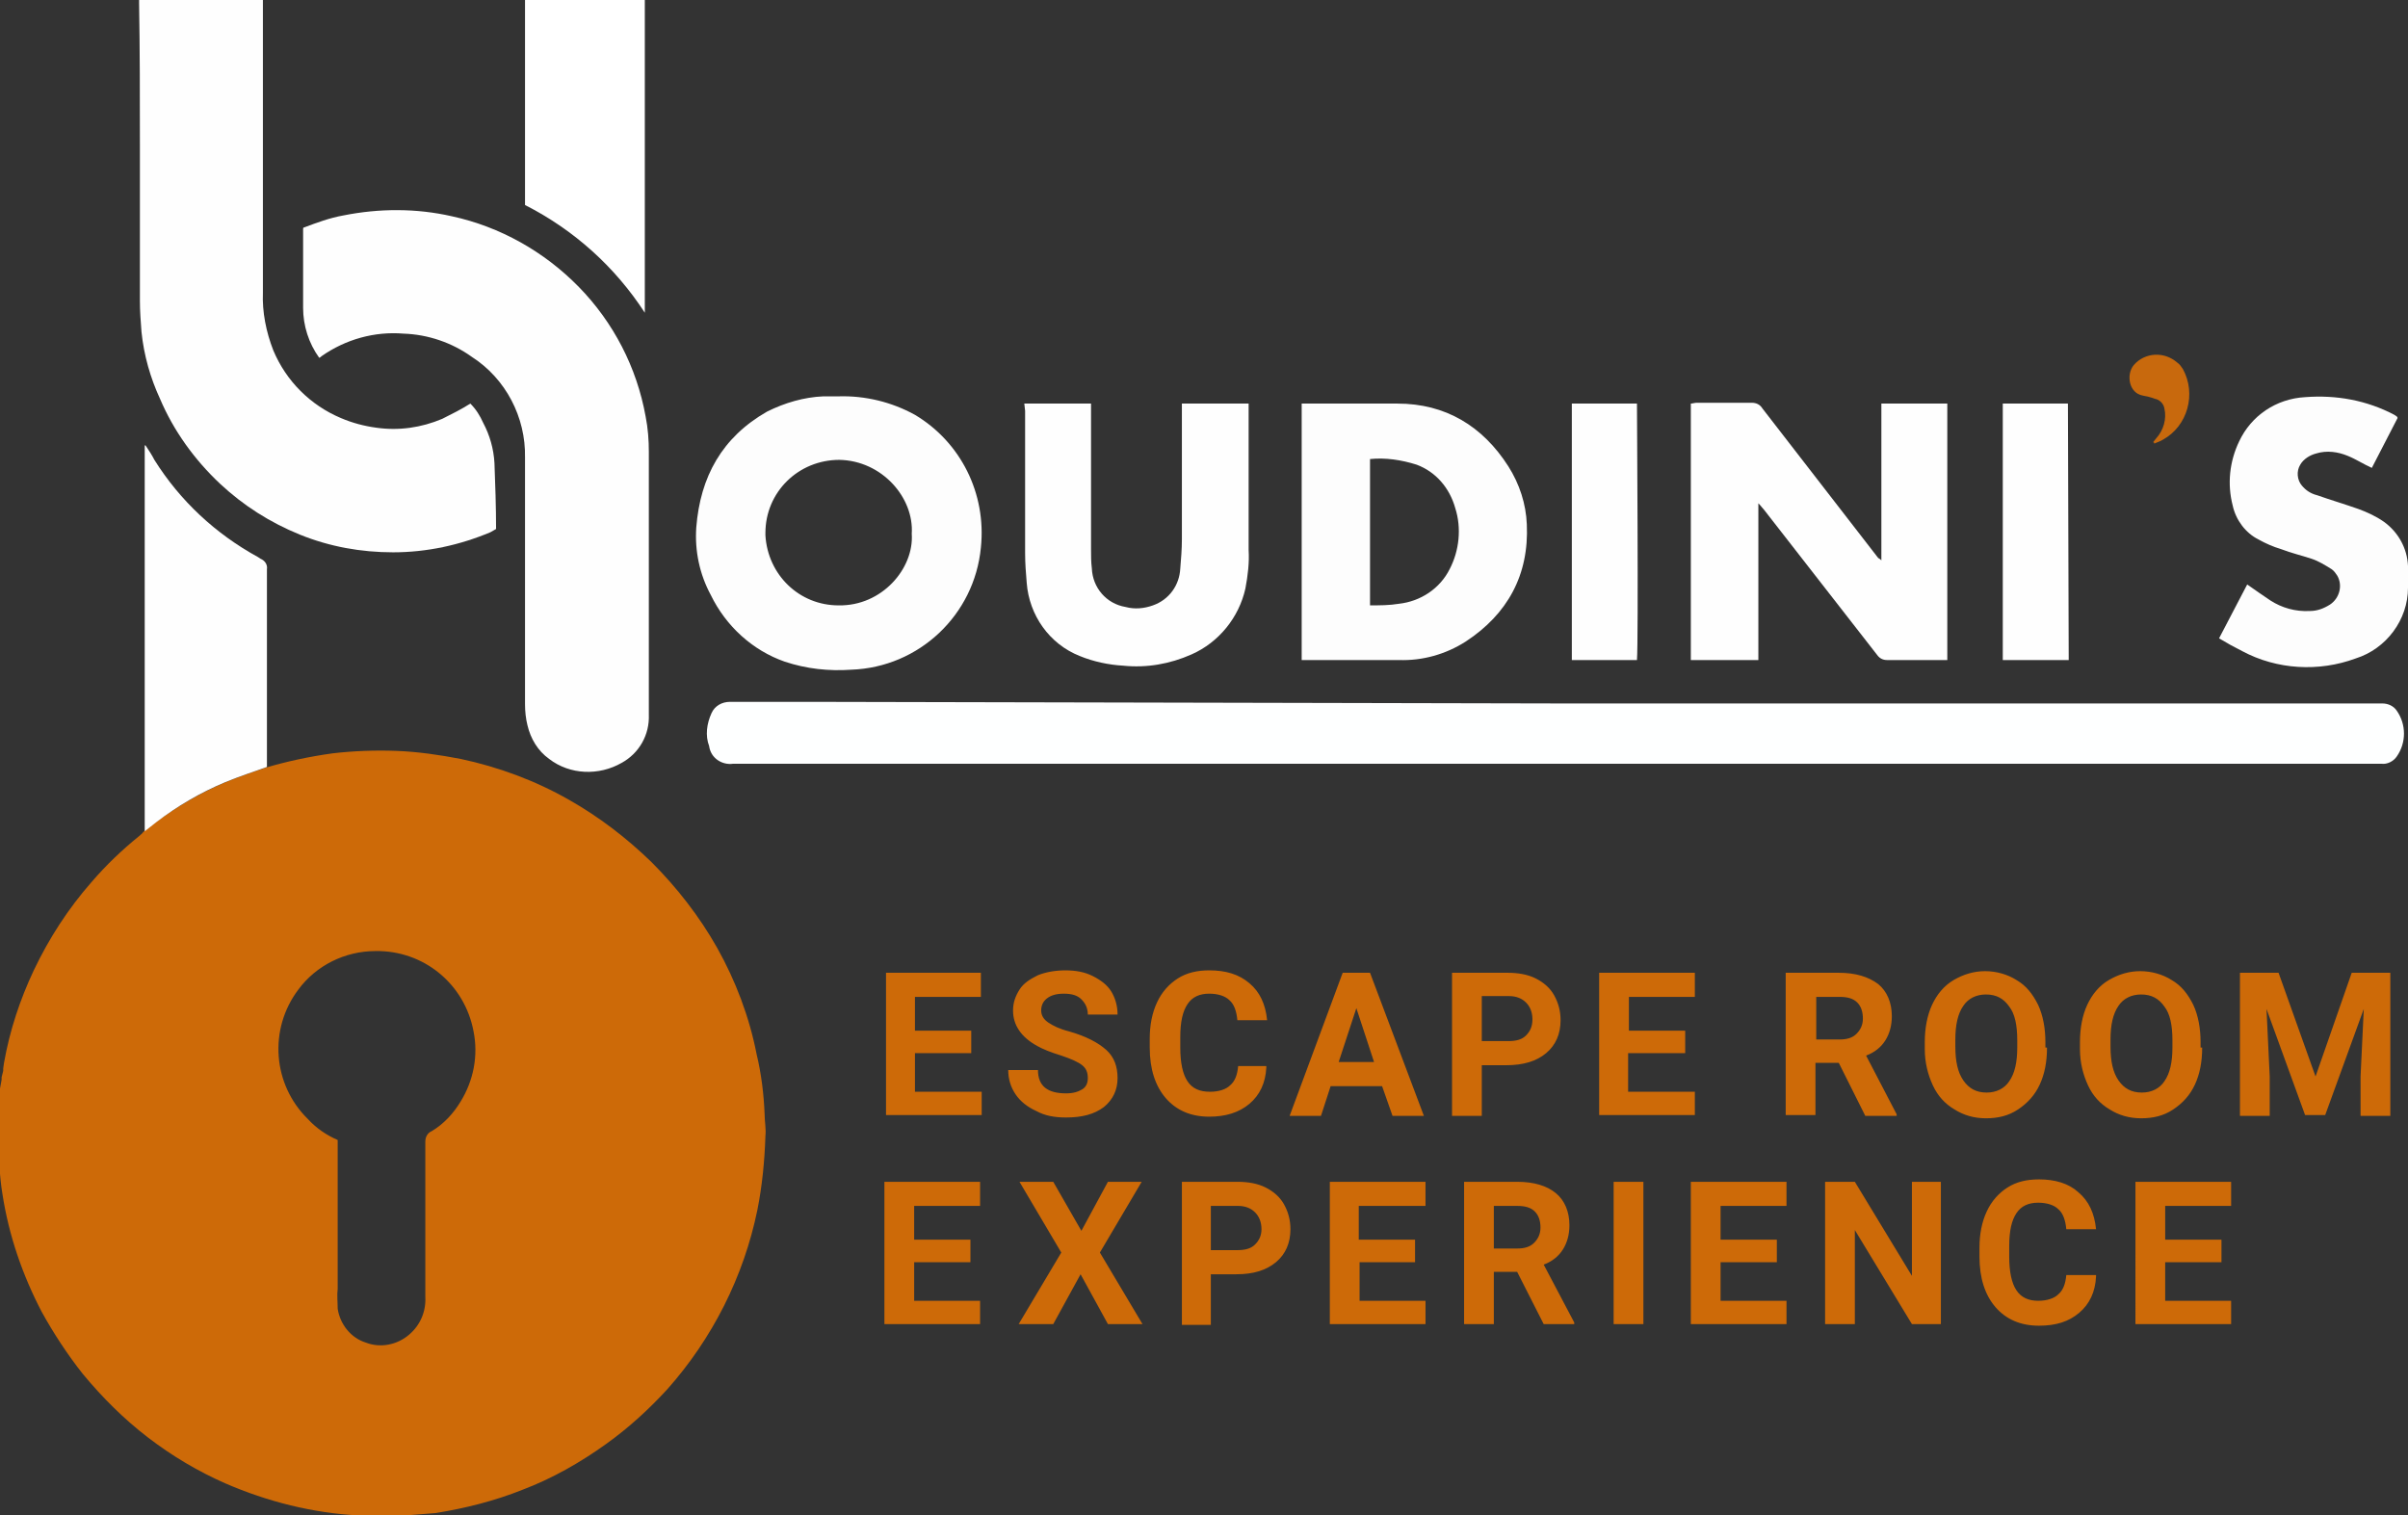
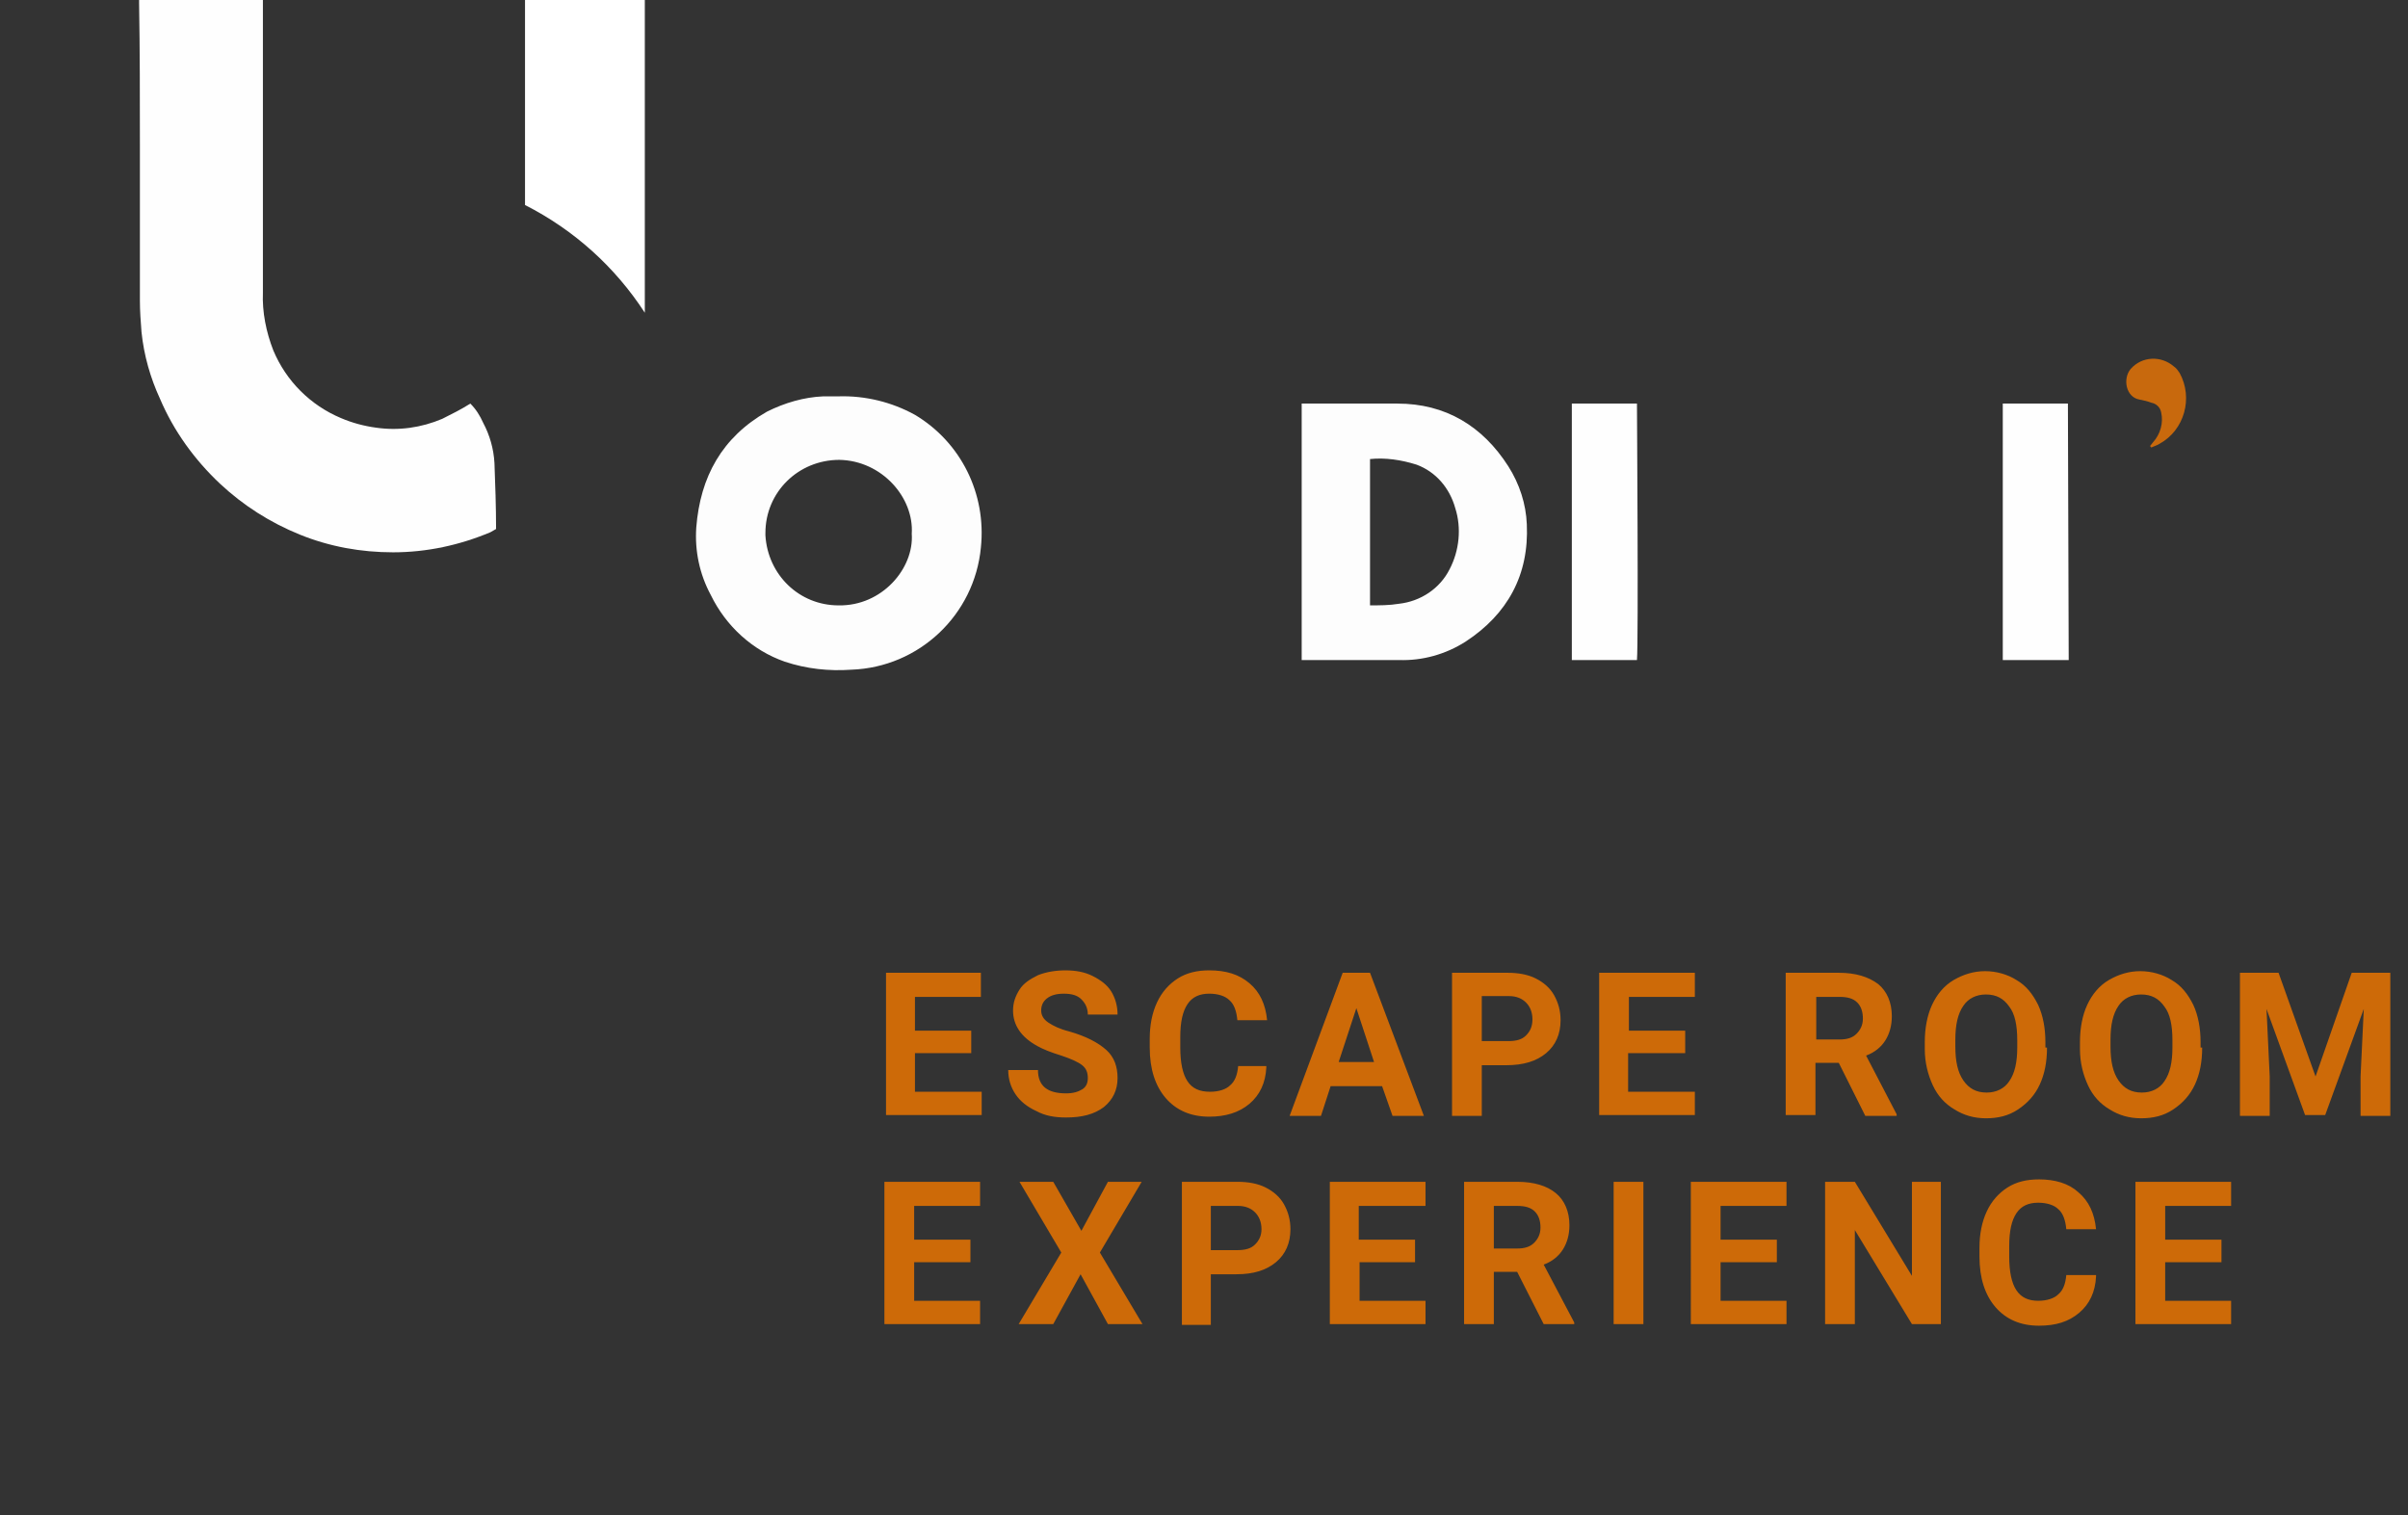
<svg xmlns="http://www.w3.org/2000/svg" viewBox="0 0 299.5 188.5">
  <rect x="0" y="0" width="299.5" height="188.5" fill="#333333" stroke="none" />
  <switch>
    <g>
      <path d="M32.7 0v36.4c-.1 2.4.4 4.9 1.3 7.2 1.6 3.8 4.6 6.8 8.4 8.4 1.4.6 2.9 1 4.4 1.2 2.8.4 5.6 0 8.2-1.1 1.2-.6 2.4-1.2 3.5-1.9.7.7 1.2 1.5 1.6 2.4.8 1.5 1.3 3.2 1.4 5 .1 2.7.2 5.4.2 8.2l-.7.4c-3.8 1.6-7.9 2.5-12.1 2.5-4 0-7.9-.7-11.6-2.2-3.7-1.5-7-3.6-9.9-6.3-3.2-3-5.8-6.6-7.5-10.6-1.2-2.6-2-5.4-2.3-8.3-.1-1.3-.2-2.6-.2-3.9V17.9c0-5.8 0-11.6-.1-17.5V0h15.4z" fill="#fefefe" />
      <path d="M80.2 0v38.9c-3.7-5.7-8.8-10.3-14.9-13.4V0h14.9z" fill="#fff" />
-       <path d="M50.4 188.5h-5.8c-5.7-.3-11.3-1.7-16.6-4-3.4-1.5-6.6-3.4-9.6-5.7-3-2.3-5.7-5-8.1-7.9-1.9-2.4-3.6-5-5.1-7.7-2.4-4.6-4.1-9.5-4.9-14.7-.2-1.2-.3-2.4-.4-3.6v-7.4l.1-1.6v-.5l.2-1.1v-.3l.2-.8v-.3l.1-.7c.7-4 2-7.9 3.7-11.5 1.9-4 4.3-7.7 7.2-11 1.8-2.1 3.8-4 5.9-5.7.2-.2.4-.3.5-.5.5-.4.9-.7 1.4-1.1 2.7-2 5.6-3.7 8.6-5 1.7-.7 3.4-1.3 5.2-1.9 2.7-.8 5.5-1.4 8.4-1.8 2.6-.3 5.3-.4 7.9-.3 2.7.1 5.4.5 8 1 4.7 1 9.3 2.7 13.5 5.1 3.7 2.1 7.1 4.7 10.2 7.7 3.2 3.2 6 6.8 8.2 10.7 2.3 4.1 4 8.6 4.9 13.2.6 2.5.9 5 1 7.5 0 .9.2 1.8.1 2.7-.1 3.1-.4 6.2-1 9.2-1.7 8.3-5.6 16-11.2 22.3-2.3 2.5-4.8 4.8-7.6 6.8-3.2 2.3-6.7 4.3-10.4 5.7-3.5 1.4-7.1 2.3-10.8 2.9-1.2.1-2.5.2-3.8.3zM42 141.8v18.5c-.1.8 0 1.7 0 2.5.3 1.9 1.6 3.6 3.5 4.2 1.8.7 3.9.3 5.4-1 1.4-1.2 2.1-2.9 2-4.7V142c0-.6.3-1.1.8-1.3 1.5-.9 2.7-2.2 3.6-3.7 1.6-2.6 2.2-5.7 1.6-8.7-1.1-5.9-6.2-10.1-12.2-10-3.8 0-7.4 1.8-9.6 4.8-3.7 4.9-3.2 11.8 1.2 16.1 1 1.1 2.3 2 3.7 2.6z" fill="#cd6a08" />
-       <path d="M193.5 87.5h102.8c.7 0 1.4.3 1.8.9 1.2 1.7 1.2 4 0 5.7-.4.6-1.2 1-1.9.9h-205c-1.4.2-2.8-.7-3-2.2-.5-1.3-.3-2.8.3-4.1.4-.9 1.3-1.4 2.3-1.4h10.1l92.6.2z" fill="#feffff" />
-       <path d="M39.7 44.5c-1.3-1.8-2-4-2-6.2v-9.8c0-.1 0-.2.1-.2 1.6-.6 3.2-1.2 4.9-1.5 4.5-.9 9.1-.9 13.5.1 6 1.3 11.5 4.4 15.8 8.8 4.3 4.4 7.2 10 8.3 16.1.3 1.5.4 3 .4 4.4v32.7c.1 2.5-1.2 4.8-3.4 6-2.8 1.6-6.4 1.5-9-.5-1.4-1-2.3-2.5-2.7-4.2-.2-.8-.3-1.7-.3-2.6V56.9c.1-5-2.4-9.8-6.6-12.5-2.5-1.8-5.5-2.8-8.5-2.9-3.6-.3-7.2.7-10.2 2.8-.2.2-.3.2-.3.2zM234 69.7V50.2h8.2v31.9h-7.5c-.5 0-.9-.2-1.2-.6-4.7-6-9.4-12.1-14.1-18.1-.2-.2-.4-.5-.7-.8v19.5h-8.4V50.2c.2 0 .5-.1.7-.1h6.9c.5 0 1 .2 1.3.7l14.4 18.6c.2.1.3.2.4.3z" fill="#fefefe" />
      <path d="M104.3 49.3c3.3-.1 6.6.7 9.5 2.3 5.7 3.4 8.9 9.8 8.2 16.5-.8 8.4-7.7 14.9-16.1 15.2-2.8.2-5.6-.1-8.3-1-4-1.4-7.3-4.4-9.2-8.3-1.4-2.6-2-5.5-1.8-8.4.5-6.3 3.2-11.2 8.8-14.4 2.2-1.1 4.6-1.8 7-1.9h1.9zm9.1 17.1c.3-4.5-3.7-9.1-9-9.2-5.1 0-9.2 4-9.2 9.1v.3c.3 4.9 4.2 8.7 9.1 8.7 5.4.1 9.4-4.6 9.1-8.9zm48.5 15.8v-32h11.9c6 0 10.6 2.8 13.8 7.8 1.4 2.2 2.2 4.7 2.3 7.2.3 6.3-2.4 11.2-7.6 14.6-2.5 1.6-5.4 2.4-8.3 2.3h-12.1zm8.4-6.9c1.3 0 2.5 0 3.7-.2 2.7-.3 5.1-1.9 6.3-4.3 1.2-2.3 1.5-5.1.7-7.6-.7-2.5-2.4-4.5-4.8-5.4-1.9-.6-3.9-.9-5.8-.7v18.2z" fill="#fdfdfd" />
-       <path d="M127.4 50.2h8.3v18.1c0 .8 0 1.6.1 2.4.1 2.4 1.8 4.4 4.2 4.8 1.1.3 2.3.2 3.4-.2 2-.7 3.3-2.5 3.4-4.6.1-1.2.2-2.4.2-3.6V50.2h8.3v18.2c.1 1.6-.1 3.2-.4 4.8-.8 3.6-3.3 6.7-6.7 8.2-2.7 1.2-5.6 1.7-8.5 1.4-1.8-.1-3.7-.5-5.4-1.2-3.8-1.5-6.3-5.1-6.6-9.1-.1-1.2-.2-2.4-.2-3.7V51.1l-.1-.9zM33.2 95.4c-1.7.6-3.5 1.2-5.2 1.9-3.1 1.3-6 3-8.6 5-.5.4-.9.7-1.4 1.1v-48h.1c.4.6.8 1.2 1.1 1.8 3.2 5.1 7.6 9.2 12.9 12.1l.3.2c.5.2.9.7.8 1.3v24.6z" fill="#fefefe" />
-       <path d="M299.5 70.4v2.7c0 4-2.7 7.6-6.5 8.8-4.6 1.7-9.8 1.4-14.1-.9-1-.5-1.9-1-2.9-1.6l3.5-6.7c1 .7 2 1.4 2.9 2 1.4.9 3.1 1.4 4.9 1.3.9 0 1.7-.3 2.5-.8 1.2-.8 1.6-2.4.9-3.6-.2-.3-.4-.6-.7-.8-.8-.5-1.6-1-2.5-1.3-1.2-.4-2.5-.7-3.8-1.2-1-.3-1.9-.7-2.8-1.2-1.6-.8-2.8-2.4-3.2-4.2-.7-2.7-.4-5.5.8-8 1.5-3.2 4.6-5.3 8.2-5.5 3.9-.3 7.7.4 11.1 2.2l.3.2s.1.1.1.2l-3.2 6.2c-1.1-.5-2-1.1-3-1.5-1.2-.5-2.6-.7-3.9-.3-.8.2-1.6.7-2 1.4-.5.8-.4 1.9.2 2.6.5.6 1.1 1 1.9 1.2 1.7.6 3.4 1.1 5.1 1.7 1.1.4 2.2.9 3.2 1.6 1.8 1.3 2.9 3.3 3 5.5z" fill="#fdfdfd" />
      <path d="M203.6 82.1h-8.1V50.2h8.1c0 .7.2 29.5 0 31.9zm53.7 0h-8.2V50.2h8.1l.1 31.9z" fill="#fefefe" />
-       <path d="M267.8 55l.4-.5c.9-1 1.3-2.4 1-3.7-.1-.6-.6-1.1-1.2-1.2-.5-.2-1-.3-1.5-.4-1.7-.3-2.1-2.6-1.1-3.8 1.4-1.6 3.8-1.7 5.4-.3.3.2.5.5.7.8 1.7 3.1.6 7.1-2.5 8.8-.3.2-.7.3-1.1.5.1-.1.1-.1-.1-.2z" fill="#c8690d" />
+       <path d="M267.8 55c.9-1 1.3-2.4 1-3.7-.1-.6-.6-1.1-1.2-1.2-.5-.2-1-.3-1.5-.4-1.7-.3-2.1-2.6-1.1-3.8 1.4-1.6 3.8-1.7 5.4-.3.3.2.5.5.7.8 1.7 3.1.6 7.1-2.5 8.8-.3.2-.7.3-1.1.5.1-.1.1-.1-.1-.2z" fill="#c8690d" />
      <path d="M120.8 131h-7v4.8h8.3v2.9h-11.9V121H122v3h-8.2v4.2h7v2.8zm14.5 3.1c0-.7-.2-1.2-.7-1.6-.5-.4-1.4-.8-2.6-1.2-1.3-.4-2.3-.8-3-1.2-2-1.1-3-2.6-3-4.4 0-1 .3-1.8.8-2.6s1.3-1.3 2.3-1.8c1-.4 2.2-.6 3.4-.6 1.3 0 2.4.2 3.4.7 1 .5 1.8 1.1 2.3 1.9.5.8.8 1.8.8 2.9h-3.7c0-.8-.3-1.4-.8-1.9s-1.2-.7-2.2-.7c-.9 0-1.6.2-2.1.6-.5.4-.7.9-.7 1.5s.3 1.1.9 1.5c.6.4 1.4.8 2.6 1.1 2.1.6 3.6 1.4 4.6 2.3 1 .9 1.4 2.1 1.4 3.5 0 1.5-.6 2.7-1.7 3.6-1.2.9-2.7 1.3-4.7 1.3-1.4 0-2.6-.2-3.7-.8-1.1-.5-2-1.2-2.6-2.1-.6-.9-.9-1.9-.9-3h3.7c0 2 1.2 2.9 3.5 2.9.9 0 1.5-.2 2-.5s.7-.8.7-1.4zm22.2-1.3c-.1 1.9-.8 3.4-2.1 4.5s-3 1.6-5 1.6c-2.3 0-4.1-.8-5.4-2.3-1.3-1.5-2-3.6-2-6.3v-1.1c0-1.7.3-3.2.9-4.5.6-1.3 1.5-2.3 2.6-3 1.1-.7 2.4-1 3.9-1 2.1 0 3.7.5 5 1.6 1.3 1.1 2 2.6 2.2 4.6h-3.7c-.1-1.1-.4-2-1-2.5-.5-.5-1.4-.8-2.5-.8-1.2 0-2.1.4-2.7 1.3-.6.9-.9 2.2-.9 4.1v1.3c0 1.9.3 3.3.9 4.2.6.9 1.5 1.3 2.8 1.3 1.1 0 2-.3 2.5-.8.6-.5.9-1.3 1-2.4h3.5zm14.4 2.3h-6.4l-1.2 3.7h-3.9L167 121h3.4l6.7 17.8h-3.9l-1.3-3.7zm-5.4-3h4.4l-2.2-6.7-2.2 6.7zm17.8.4v6.3h-3.7V121h6.9c1.3 0 2.5.2 3.5.7 1 .5 1.8 1.2 2.3 2.1s.8 1.9.8 3.1c0 1.7-.6 3.1-1.8 4.1-1.2 1-2.8 1.5-5 1.5h-3zm0-3h3.3c1 0 1.7-.2 2.2-.7.5-.5.8-1.1.8-2 0-.9-.3-1.6-.8-2.1s-1.2-.8-2.1-.8h-3.4v5.6zm25.2 1.5h-7v4.8h8.3v2.9h-11.9V121h11.9v3h-8.2v4.2h7v2.8zm19.2 1.2h-2.9v6.5h-3.7V121h6.6c2.1 0 3.7.5 4.9 1.4 1.1.9 1.7 2.3 1.7 4 0 1.2-.3 2.2-.8 3-.5.8-1.3 1.5-2.4 1.9l3.8 7.3v.2H232l-3.3-6.6zm-2.9-2.9h3c.9 0 1.6-.2 2.1-.7.5-.5.8-1.1.8-1.9 0-.8-.2-1.5-.7-2-.5-.5-1.2-.7-2.2-.7h-2.9v5.3zm28.8 1c0 1.8-.3 3.3-.9 4.6s-1.5 2.3-2.7 3.1-2.5 1.1-4 1.1-2.8-.4-3.9-1.1c-1.2-.7-2.1-1.7-2.7-3s-1-2.8-1-4.5v-.9c0-1.7.3-3.3.9-4.6.6-1.3 1.5-2.4 2.7-3.1 1.2-.7 2.5-1.1 3.9-1.1s2.8.4 3.9 1.1c1.2.7 2 1.7 2.7 3.1.6 1.3.9 2.9.9 4.6v.7zm-3.7-.9c0-1.9-.3-3.3-1-4.2-.7-1-1.6-1.5-2.9-1.5-1.2 0-2.2.5-2.8 1.4-.7 1-1 2.4-1 4.2v.9c0 1.8.3 3.2 1 4.2s1.6 1.5 2.9 1.5c1.2 0 2.2-.5 2.8-1.4.7-1 1-2.4 1-4.2v-.9zm23 .9c0 1.8-.3 3.3-.9 4.6s-1.5 2.3-2.7 3.1-2.5 1.1-4 1.1-2.8-.4-3.9-1.1c-1.2-.7-2.1-1.7-2.7-3s-1-2.8-1-4.5v-.9c0-1.7.3-3.3.9-4.6.6-1.3 1.5-2.4 2.7-3.1 1.2-.7 2.5-1.1 3.9-1.1s2.8.4 3.9 1.1c1.2.7 2 1.7 2.7 3.1.6 1.3.9 2.9.9 4.6v.7zm-3.7-.9c0-1.9-.3-3.3-1-4.2-.7-1-1.6-1.5-2.9-1.5-1.2 0-2.2.5-2.8 1.4-.7 1-1 2.4-1 4.2v.9c0 1.8.3 3.2 1 4.2s1.6 1.5 2.9 1.5c1.2 0 2.2-.5 2.8-1.4.7-1 1-2.4 1-4.2v-.9zm13.2-8.4l4.6 12.9 4.5-12.9h4.8v17.8h-3.7v-4.9l.4-8.4-4.8 13.2h-2.5l-4.8-13.2.4 8.4v4.9h-3.7V121h4.8zm-162.7 36h-7v4.8h8.2v2.9H110V147h11.9v3h-8.2v4.2h7v2.8zm13.8-3.9l3.3-6.1h4.2l-5.2 8.8 5.3 8.9h-4.3l-3.4-6.2-3.4 6.2h-4.3l5.3-8.9-5.2-8.8h4.2l3.5 6.1zm16.1 5.4v6.3H147V147h6.9c1.3 0 2.5.2 3.5.7 1 .5 1.8 1.2 2.3 2.1s.8 1.9.8 3.1c0 1.7-.6 3.1-1.8 4.1-1.2 1-2.8 1.5-4.9 1.5h-3.2zm0-3h3.3c1 0 1.7-.2 2.2-.7s.8-1.1.8-1.9c0-.9-.3-1.6-.8-2.1s-1.2-.8-2.1-.8h-3.4v5.5zm25.5 1.5h-7v4.8h8.2v2.9h-11.9V147h11.9v3H169v4.2h7v2.8zm12.6 1.2h-2.9v6.5h-3.7V147h6.6c2.1 0 3.7.5 4.8 1.4 1.1.9 1.7 2.3 1.7 4 0 1.2-.3 2.2-.8 3-.5.8-1.3 1.5-2.4 1.9l3.8 7.2v.2H192l-3.3-6.5zm-2.9-2.9h2.9c.9 0 1.6-.2 2.1-.7.5-.5.8-1.1.8-1.9 0-.8-.2-1.5-.7-2-.5-.5-1.2-.7-2.2-.7h-2.9v5.3zm18.6 9.4h-3.7V147h3.7v17.7zM221 157h-7v4.8h8.2v2.9h-11.9V147h11.9v3H214v4.2h7v2.8zm20.5 7.7h-3.7l-7.1-11.7v11.7H227V147h3.7l7.1 11.7V147h3.6v17.7zm19.2-5.9c-.1 1.9-.8 3.4-2.1 4.5s-2.9 1.6-5 1.6c-2.3 0-4.1-.8-5.4-2.3-1.3-1.5-2-3.6-2-6.3v-1.1c0-1.7.3-3.2.9-4.5s1.5-2.3 2.6-3c1.1-.7 2.4-1 3.9-1 2 0 3.7.5 4.9 1.6 1.3 1.1 2 2.6 2.2 4.6H257c-.1-1.1-.4-2-1-2.5-.5-.5-1.4-.8-2.5-.8-1.2 0-2.1.4-2.7 1.3-.6.9-.9 2.2-.9 4.1v1.3c0 1.9.3 3.3.9 4.2s1.5 1.3 2.7 1.3c1.1 0 2-.3 2.5-.8.6-.5.9-1.3 1-2.4h3.7zm15.6-1.8h-7v4.8h8.2v2.9h-11.9V147h11.9v3h-8.2v4.2h7v2.8z" fill="#cd6a08" />
    </g>
  </switch>
</svg>